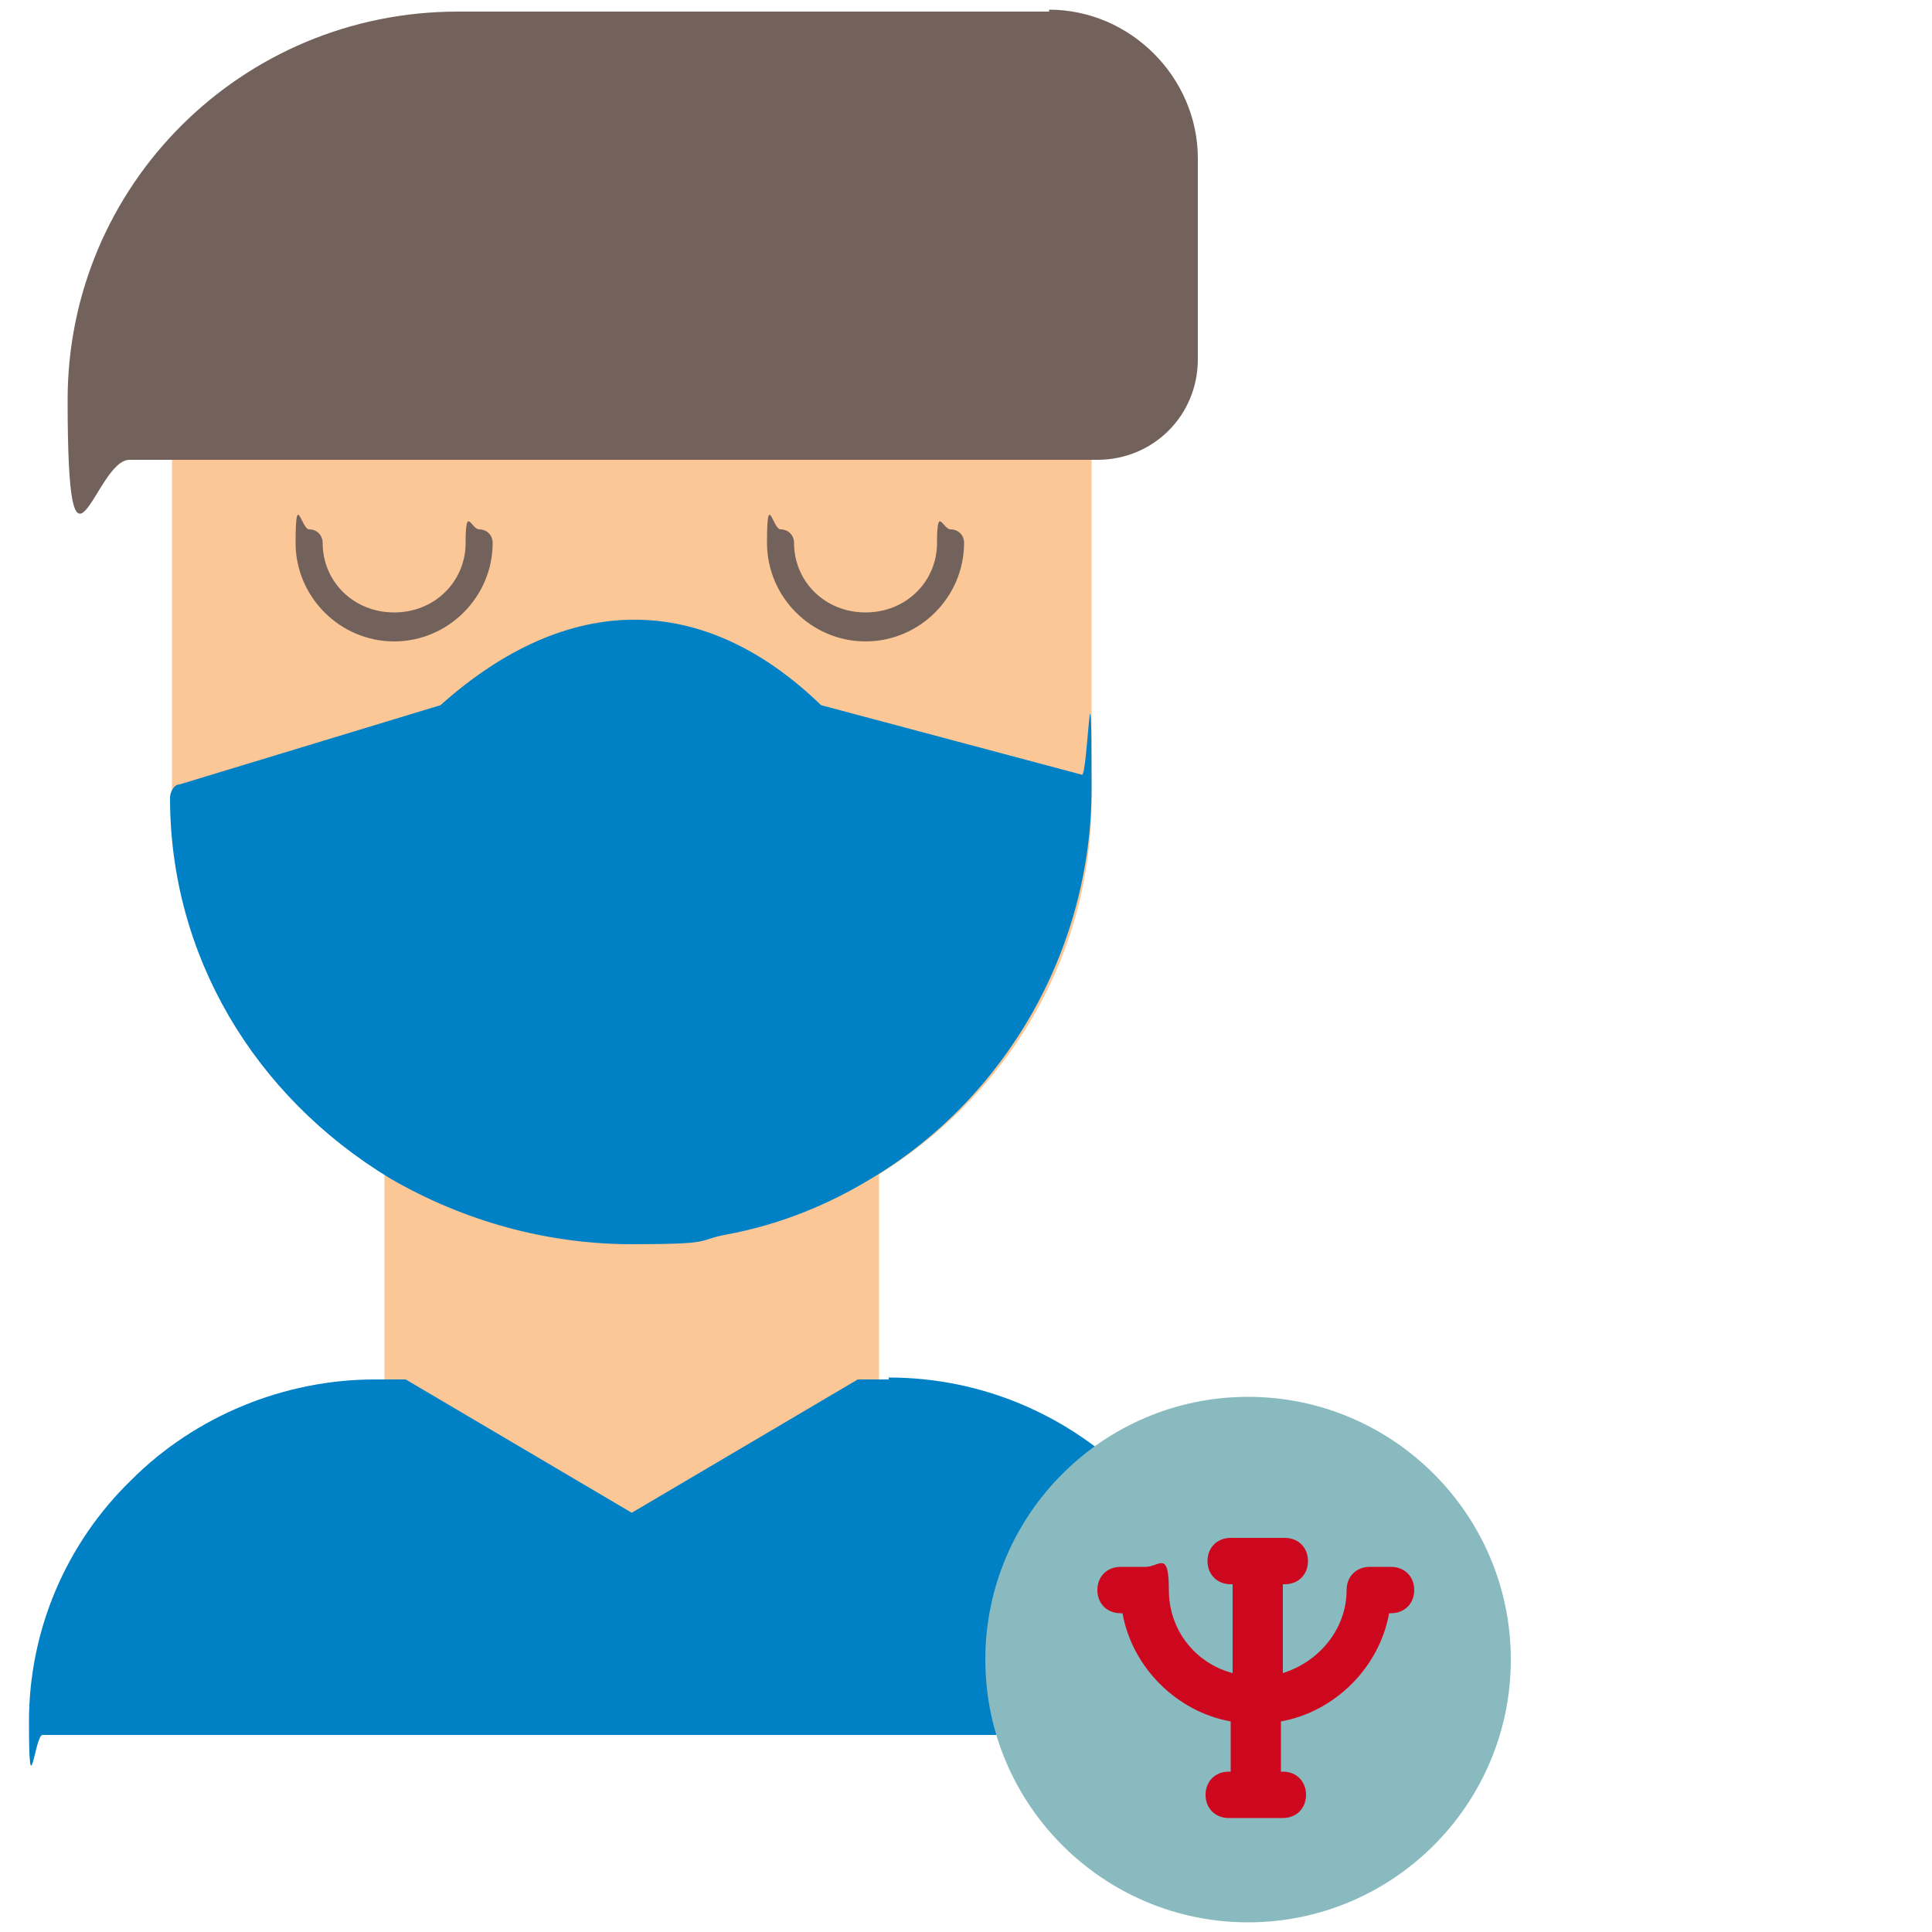
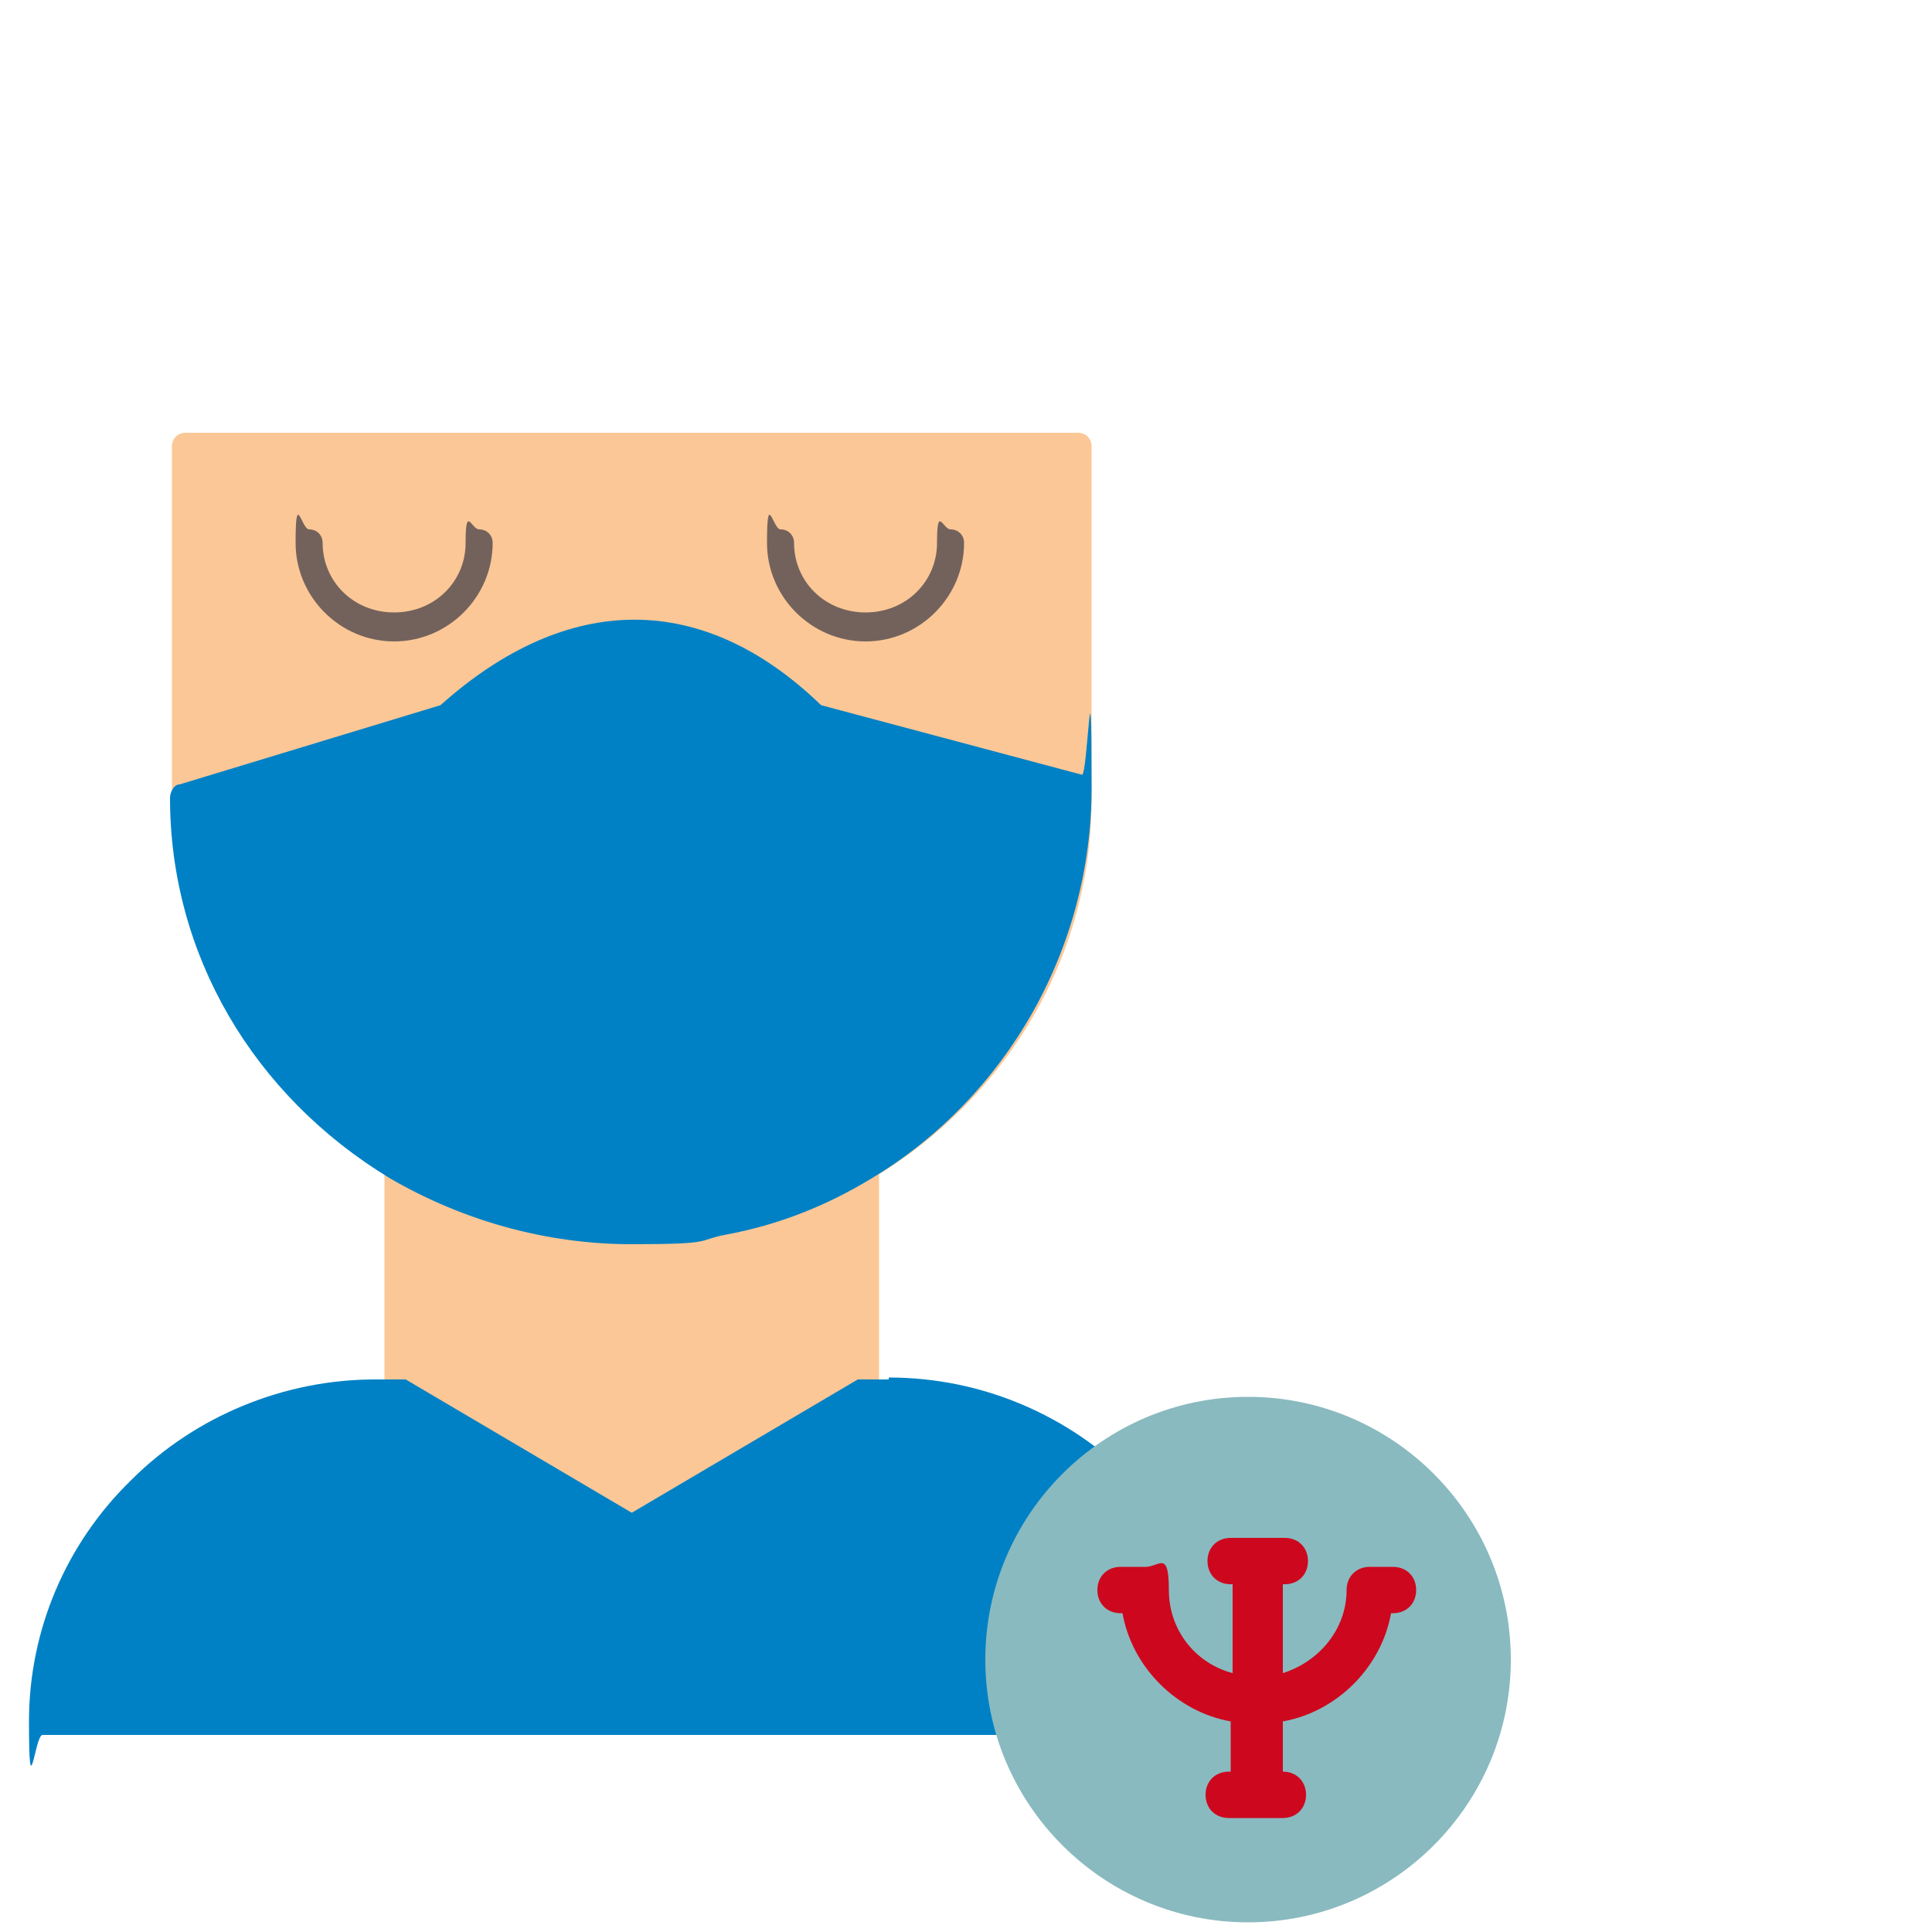
<svg xmlns="http://www.w3.org/2000/svg" id="Livello_1" version="1.1" viewBox="0 0 100 100">
  <defs>
    <style>
      .st0 {
        fill: #73625c;
      }

      .st1 {
        fill: #89babf;
      }

      .st2 {
        fill: #fbc796;
      }

      .st3 {
        fill: #cd071e;
      }

      .st4 {
        fill: #0081c5;
      }
    </style>
  </defs>
  <path class="st2" d="M45.1,59.8c-.2-.1-.5-.1-.7,0-2.1,1.3-4.5,2.3-7,2.7-5.7,1.1-11.5.2-16.4-2.7-.2-.1-.5-.1-.7,0-.2.1-.4.4-.4.6v11.7c0,.3.1.5.3.6l12.1,7.1c.1,0,.2,0,.4,0s.2,0,.4,0l12.1-7.1c.2-.1.3-.4.3-.6v-11.7c0-.3-.1-.5-.4-.6h0Z" />
  <path class="st2" d="M55.8,22.4H9.6c-.4,0-.7.3-.7.7v18.3c0,12.7,10.7,23,23.8,23s23.8-10.3,23.8-23v-18.3c0-.4-.3-.7-.7-.7h0Z" />
-   <path class="st0" d="M54.3.6h-30.6C12.5.6,3.5,9.6,3.5,20.7s1.4,3.1,3.2,3.1h50.1c2.9,0,5.2-2.3,5.2-5.2v-10.4c0-4.2-3.5-7.7-7.7-7.7Z" />
  <path class="st0" d="M20.4,33.2c-2.8,0-5.1-2.3-5.1-5.1s.3-.7.7-.7.7.3.7.7c0,2,1.6,3.6,3.7,3.6s3.7-1.6,3.7-3.6.3-.7.7-.7.7.3.7.7c0,2.8-2.3,5.1-5.1,5.1Z" />
  <path class="st0" d="M44.8,33.2c-2.8,0-5.1-2.3-5.1-5.1s.3-.7.7-.7.7.3.7.7c0,2,1.6,3.6,3.7,3.6s3.7-1.6,3.7-3.6.3-.7.7-.7.7.3.7.7c0,2.8-2.3,5.1-5.1,5.1h0Z" />
  <path class="st4" d="M56,40.1l-13.5-3.6c-6.1-5.9-13.1-5.9-19.7,0l-13.5,4.1c-.3,0-.5.4-.5.7,0,8.1,4.3,15.4,11.4,19.7,3.8,2.2,8.1,3.4,12.5,3.4s3.3-.2,4.9-.5c2.7-.5,5.2-1.5,7.5-2.9,7-4.2,11.4-11.9,11.4-20.2s-.2-.6-.5-.7h0Z" />
  <path class="st4" d="M46,71.4h-1.2c-.1,0-.3,0-.4,0l-11.7,6.9-11.7-6.9c-.1,0-.2,0-.4,0h-1.2c-4.7,0-9.3,1.9-12.6,5.2-3.4,3.3-5.3,7.8-5.3,12.5s.3.7.7.7h60.9c.4,0,.7-.3.7-.7,0-9.8-8-17.8-17.8-17.8h0Z" />
  <path class="st1" d="M64.6,99.5c-7.5,0-13.6-6.1-13.6-13.6s6.1-13.6,13.6-13.6,13.6,6.1,13.6,13.6-6.1,13.6-13.6,13.6Z" />
-   <path class="st3" d="M72.2,81.1h-1.3c-.7,0-1.2.5-1.2,1.2,0,2-1.4,3.7-3.3,4.3v-4.6h.1c.7,0,1.2-.5,1.2-1.2s-.5-1.2-1.2-1.2h-2.8c-.7,0-1.2.5-1.2,1.2s.5,1.2,1.2,1.2h.1v4.6c-1.9-.5-3.3-2.2-3.3-4.3s-.5-1.2-1.2-1.2h-1.3c-.7,0-1.2.5-1.2,1.2s.5,1.2,1.2,1.2h.1c.5,2.8,2.8,5.1,5.6,5.6v2.6h-.1c-.7,0-1.2.5-1.2,1.2s.5,1.2,1.2,1.2h2.8c.7,0,1.2-.5,1.2-1.2s-.5-1.2-1.2-1.2h-.1v-2.6c2.8-.5,5.1-2.8,5.6-5.6h.1c.7,0,1.2-.5,1.2-1.2s-.5-1.2-1.2-1.2Z" />
+   <path class="st3" d="M72.2,81.1h-1.3c-.7,0-1.2.5-1.2,1.2,0,2-1.4,3.7-3.3,4.3v-4.6h.1c.7,0,1.2-.5,1.2-1.2s-.5-1.2-1.2-1.2h-2.8c-.7,0-1.2.5-1.2,1.2s.5,1.2,1.2,1.2h.1v4.6c-1.9-.5-3.3-2.2-3.3-4.3s-.5-1.2-1.2-1.2h-1.3c-.7,0-1.2.5-1.2,1.2s.5,1.2,1.2,1.2h.1c.5,2.8,2.8,5.1,5.6,5.6v2.6h-.1c-.7,0-1.2.5-1.2,1.2s.5,1.2,1.2,1.2h2.8c.7,0,1.2-.5,1.2-1.2s-.5-1.2-1.2-1.2v-2.6c2.8-.5,5.1-2.8,5.6-5.6h.1c.7,0,1.2-.5,1.2-1.2s-.5-1.2-1.2-1.2Z" />
</svg>